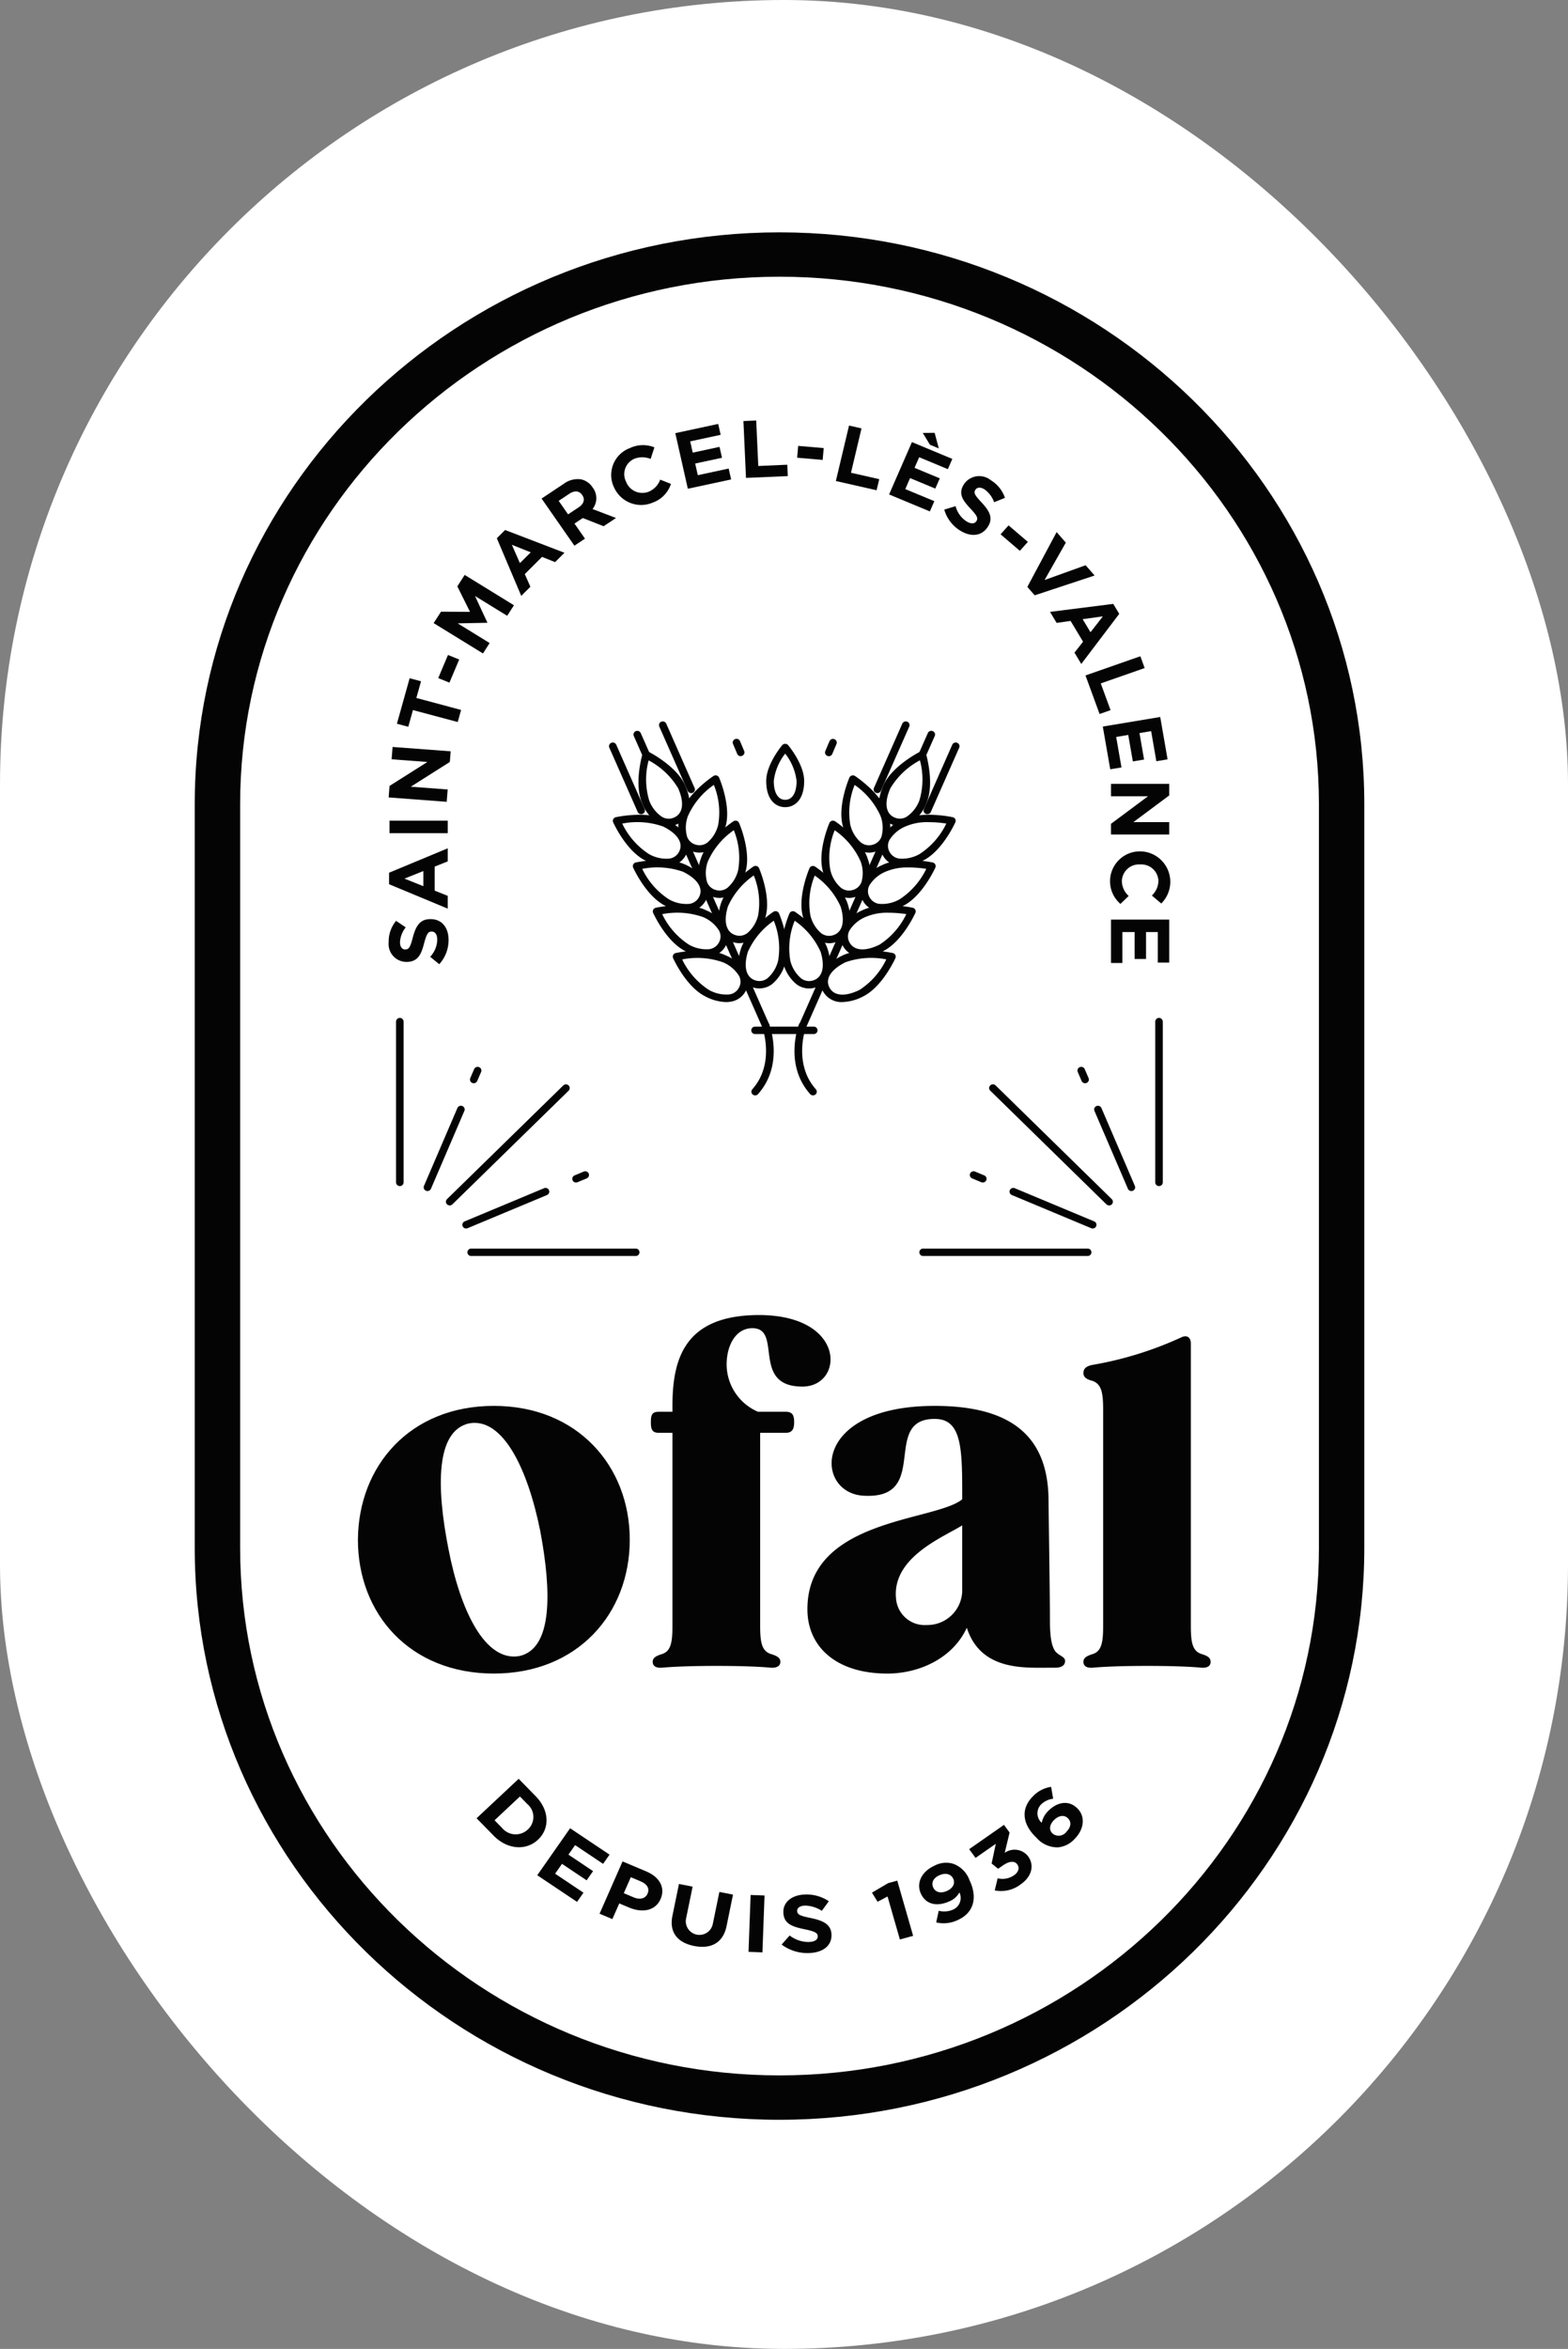
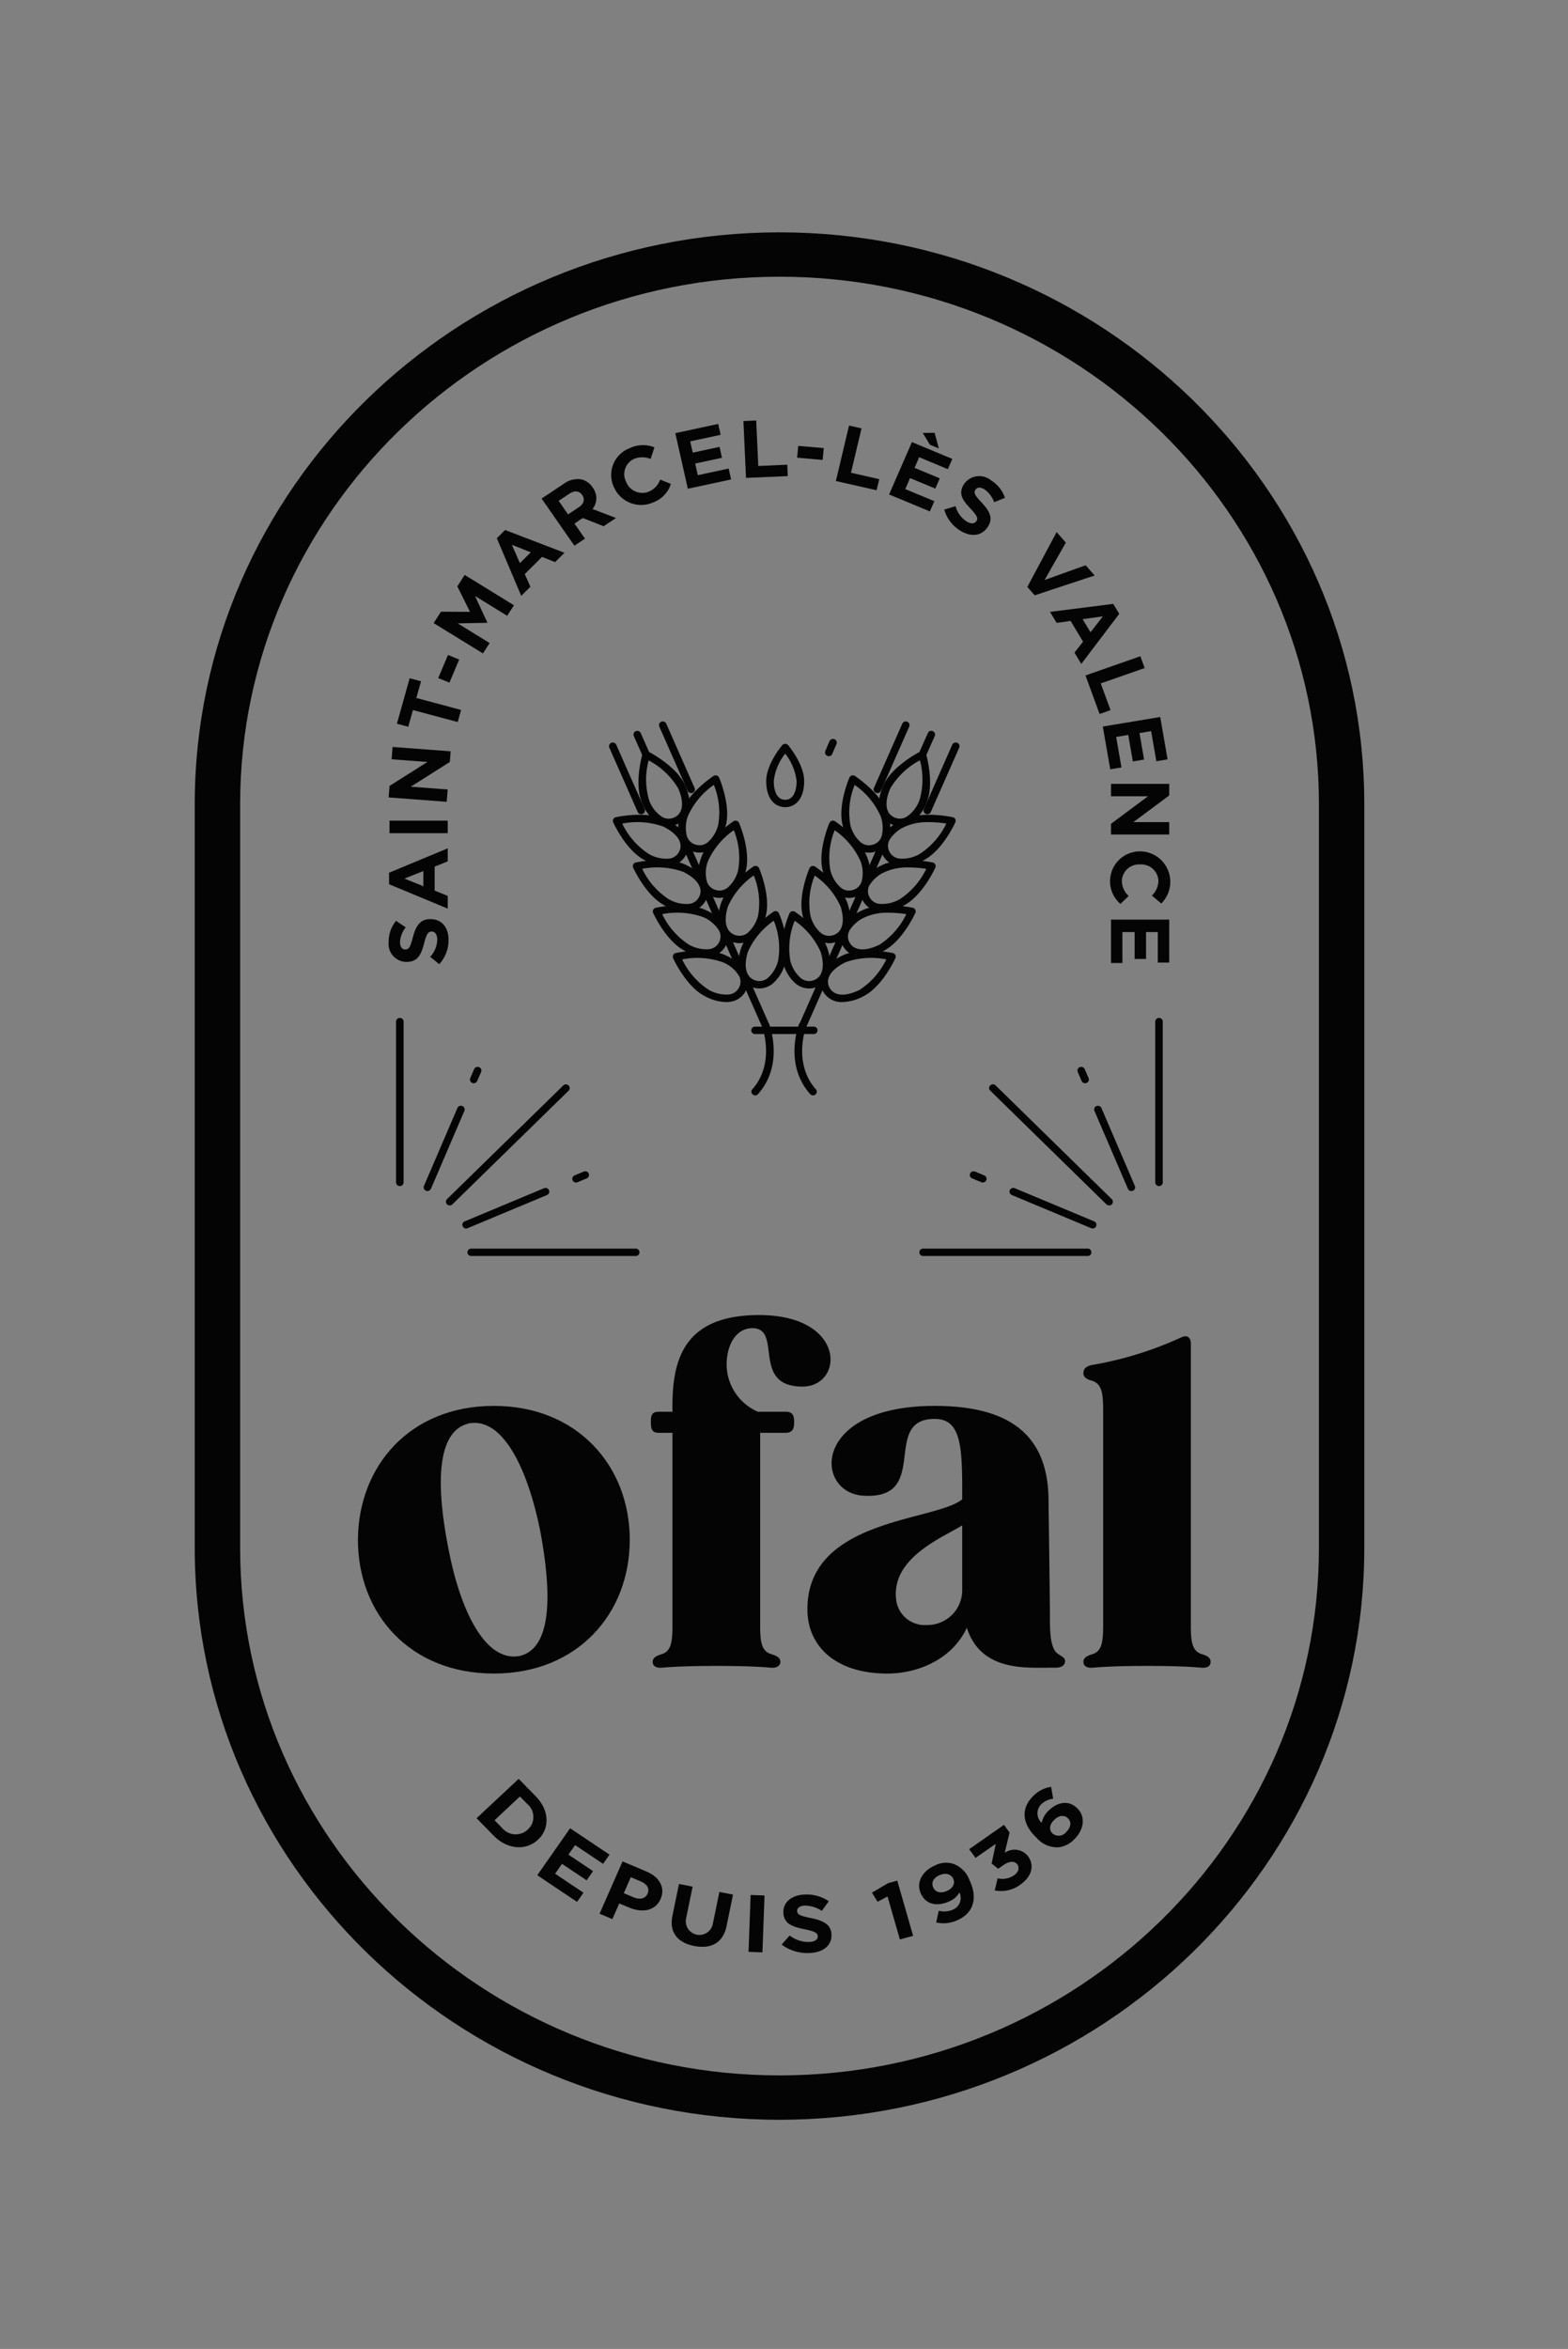
<svg xmlns="http://www.w3.org/2000/svg" width="175" height="262" viewBox="0 0 175 262">
  <rect x="0" y="0" width="175" height="262" fill="#808080" stroke="none" />
  <defs>
    <clipPath id="clip-path">
      <rect id="Rectangle_6" data-name="Rectangle 6" width="130.532" height="210.526" fill="none" />
    </clipPath>
  </defs>
  <g id="Groupe_500" data-name="Groupe 500" transform="translate(-239 184.33)">
-     <rect id="Rectangle_209" data-name="Rectangle 209" width="175" height="262" rx="87.5" transform="translate(239 -184.33)" fill="#fff" />
    <g id="Groupe_37" data-name="Groupe 37" transform="translate(260.734 -158.413)">
      <g id="Groupe_1" data-name="Groupe 1" clip-path="url(#clip-path)">
        <path id="Tracé_1" data-name="Tracé 1" d="M36.034,38.1c-1.025,0-2.119-.768-2.119-2.921,0-1.853,1.719-3.915,1.792-4a.441.441,0,0,1,.651,0c.073.086,1.792,2.149,1.792,4,0,2.153-1.095,2.921-2.116,2.921m0-5.971a6.065,6.065,0,0,0-1.275,3.05c0,1.313.476,2.1,1.275,2.1s1.271-.783,1.271-2.1a6.1,6.1,0,0,0-1.271-3.05" transform="translate(29.866 26.015)" fill="#040405" />
        <path id="Tracé_2" data-name="Tracé 2" d="M43.4,33.247a.445.445,0,0,1-.167-.033.41.41,0,0,1-.22-.542l.961-2.176a.425.425,0,0,1,.553-.215.408.408,0,0,1,.22.542L43.783,33a.422.422,0,0,1-.387.248" transform="translate(37.844 25.354)" fill="#040405" />
        <path id="Tracé_3" data-name="Tracé 3" d="M42.935,39.84a2.319,2.319,0,0,1-.914-.189c-1.157-.487-2-1.888-.914-4.355.95-2.153,4.019-3.713,4.151-3.779a.423.423,0,0,1,.359-.011.415.415,0,0,1,.239.261c.039.14.985,3.4.036,5.548a4.553,4.553,0,0,1-1.753,2.193,2.407,2.407,0,0,1-1.2.333m2.238-7.331a8.424,8.424,0,0,0-3.291,3.112c-.717,1.623-.538,2.846.474,3.27a1.44,1.44,0,0,0,1.352-.1,3.808,3.808,0,0,0,1.409-1.809,8.135,8.135,0,0,0,.056-4.478" transform="translate(35.756 26.38)" fill="#040405" />
        <path id="Tracé_4" data-name="Tracé 4" d="M41.46,41.568a2.355,2.355,0,0,1-1.418-.485A4.5,4.5,0,0,1,38.568,38.7c-.683-2.246.649-5.369.705-5.5a.419.419,0,0,1,.269-.235.432.432,0,0,1,.355.053c.122.081,2.983,1.987,3.665,4.233a4.434,4.434,0,0,1,.094,2.781,2.266,2.266,0,0,1-1.531,1.438,2.392,2.392,0,0,1-.666.1m-1.6-7.551a8.107,8.107,0,0,0-.485,4.45,3.766,3.766,0,0,0,1.179,1.96,1.445,1.445,0,0,0,1.33.254,1.414,1.414,0,0,0,.976-.923,3.715,3.715,0,0,0-.109-2.27,8.344,8.344,0,0,0-2.891-3.471" transform="translate(33.793 27.619)" fill="#040405" />
        <path id="Tracé_5" data-name="Tracé 5" d="M40.276,44.316a2.355,2.355,0,0,1-1.418-.485,4.5,4.5,0,0,1-1.474-2.381c-.685-2.246.649-5.369.705-5.5a.419.419,0,0,1,.269-.235.432.432,0,0,1,.355.053c.122.081,2.983,1.987,3.665,4.233a4.434,4.434,0,0,1,.094,2.781,2.266,2.266,0,0,1-1.531,1.437,2.392,2.392,0,0,1-.666.1m-1.6-7.551a8.107,8.107,0,0,0-.485,4.45,3.774,3.774,0,0,0,1.179,1.96,1.445,1.445,0,0,0,1.33.254,1.414,1.414,0,0,0,.976-.923,3.715,3.715,0,0,0-.109-2.27,8.333,8.333,0,0,0-2.891-3.471" transform="translate(32.749 29.922)" fill="#040405" />
        <path id="Tracé_6" data-name="Tracé 6" d="M39.089,47.063a2.359,2.359,0,0,1-1.418-.485A4.5,4.5,0,0,1,36.2,44.2c-.683-2.246.649-5.369.705-5.5a.419.419,0,0,1,.269-.235.432.432,0,0,1,.355.053c.122.081,2.983,1.987,3.665,4.233.782,2.575-.228,3.868-1.435,4.219a2.4,2.4,0,0,1-.668.1m-1.6-7.551a8.107,8.107,0,0,0-.485,4.45,3.774,3.774,0,0,0,1.179,1.96,1.457,1.457,0,0,0,1.331.254c1.057-.307,1.382-1.5.867-3.193a8.336,8.336,0,0,0-2.892-3.471" transform="translate(31.705 32.224)" fill="#040405" />
        <path id="Tracé_7" data-name="Tracé 7" d="M37.9,49.811a2.363,2.363,0,0,1-1.418-.485,4.5,4.5,0,0,1-1.474-2.381c-.683-2.246.649-5.369.705-5.5a.424.424,0,0,1,.269-.235.432.432,0,0,1,.355.053c.124.081,2.985,1.987,3.665,4.233.784,2.575-.228,3.868-1.435,4.217a2.342,2.342,0,0,1-.668.1m-1.6-7.553a8.1,8.1,0,0,0-.487,4.452A3.787,3.787,0,0,0,37,48.669a1.45,1.45,0,0,0,1.331.252c1.057-.307,1.38-1.5.865-3.191a8.35,8.35,0,0,0-2.891-3.472" transform="translate(30.66 34.528)" fill="#040405" />
        <path id="Tracé_8" data-name="Tracé 8" d="M43.151,41.081a3.277,3.277,0,0,1-.491-.037,2.29,2.29,0,0,1-1.719-1.217,2.186,2.186,0,0,1,.021-2.074A4.6,4.6,0,0,1,43.1,35.911c2.142-1.057,5.521-.329,5.664-.3a.416.416,0,0,1,.284.215.408.408,0,0,1,.009.353c-.058.131-1.471,3.221-3.611,4.276a5.253,5.253,0,0,1-2.292.623m2.928-4.914a6.058,6.058,0,0,0-2.6.482,3.851,3.851,0,0,0-1.764,1.482,1.363,1.363,0,0,0-.017,1.325,1.418,1.418,0,0,0,1.1.772,3.921,3.921,0,0,0,2.266-.506,8.351,8.351,0,0,0,2.981-3.4,13.256,13.256,0,0,0-1.965-.156" transform="translate(35.833 29.624)" fill="#040405" />
        <path id="Tracé_9" data-name="Tracé 9" d="M41.965,43.829a3.049,3.049,0,0,1-.491-.039,2.279,2.279,0,0,1-1.719-1.215,2.189,2.189,0,0,1,.021-2.075,4.585,4.585,0,0,1,2.135-1.84c2.14-1.057,5.522-.329,5.664-.3a.418.418,0,0,1,.284.217.414.414,0,0,1,.011.353c-.06.131-1.473,3.221-3.613,4.276a5.279,5.279,0,0,1-2.292.623m2.928-4.914a6.085,6.085,0,0,0-2.6.48,3.872,3.872,0,0,0-1.764,1.482A1.363,1.363,0,0,0,40.51,42.2a1.423,1.423,0,0,0,1.1.774,3.939,3.939,0,0,0,2.266-.507,8.359,8.359,0,0,0,2.981-3.4,13.258,13.258,0,0,0-1.965-.156m-2.793.112h0Z" transform="translate(34.788 31.927)" fill="#040405" />
        <path id="Tracé_10" data-name="Tracé 10" d="M40.777,46.576a2.356,2.356,0,0,1-2.206-1.256,2.186,2.186,0,0,1,.021-2.074,4.585,4.585,0,0,1,2.134-1.84c2.142-1.057,5.522-.329,5.664-.3a.418.418,0,0,1,.284.217.414.414,0,0,1,.011.353c-.06.131-1.473,3.221-3.613,4.276a5.253,5.253,0,0,1-2.3.623m2.932-4.914a6.085,6.085,0,0,0-2.6.48,3.872,3.872,0,0,0-1.764,1.482,1.368,1.368,0,0,0-.019,1.325c.5.963,1.758,1.063,3.37.268a8.374,8.374,0,0,0,2.981-3.4,13.259,13.259,0,0,0-1.965-.156m-2.793.112h0Z" transform="translate(33.745 34.23)" fill="#040405" />
        <path id="Tracé_11" data-name="Tracé 11" d="M39.591,49.323a2.358,2.358,0,0,1-2.206-1.254c-.568-1.1-.3-2.706,2.155-3.917,2.142-1.055,5.521-.327,5.663-.3a.431.431,0,0,1,.286.217.408.408,0,0,1,.009.353c-.06.131-1.471,3.221-3.611,4.276a5.253,5.253,0,0,1-2.3.623m.329-4.434h0c-1.614.8-2.279,1.846-1.783,2.807s1.757,1.062,3.37.268a8.354,8.354,0,0,0,2.979-3.4,8.664,8.664,0,0,0-4.566.324" transform="translate(32.702 36.532)" fill="#040405" />
        <path id="Tracé_12" data-name="Tracé 12" d="M40.711,37.671a.445.445,0,0,1-.167-.033.41.41,0,0,1-.22-.542l3.165-7.171a.427.427,0,0,1,.555-.215.409.409,0,0,1,.22.542L41.1,37.423a.422.422,0,0,1-.387.248" transform="translate(35.479 24.875)" fill="#040405" />
        <path id="Tracé_13" data-name="Tracé 13" d="M43.677,38.951a.447.447,0,0,1-.169-.033.41.41,0,0,1-.22-.542l3.165-7.169a.423.423,0,0,1,.555-.215.408.408,0,0,1,.222.54L44.063,38.7a.422.422,0,0,1-.386.248" transform="translate(38.09 25.948)" fill="#040405" />
        <path id="Tracé_14" data-name="Tracé 14" d="M36.282,57.637a.445.445,0,0,1-.167-.033.41.41,0,0,1-.22-.542l8.613-19.511a.424.424,0,0,1,.555-.215.409.409,0,0,1,.22.542L36.669,57.389a.422.422,0,0,1-.387.248" transform="translate(31.579 31.267)" fill="#040405" />
        <path id="Tracé_15" data-name="Tracé 15" d="M27.42,33.247A.422.422,0,0,1,27.033,33l-.959-2.176a.408.408,0,0,1,.22-.542.425.425,0,0,1,.553.215l.961,2.176a.41.41,0,0,1-.22.542.445.445,0,0,1-.167.033" transform="translate(22.93 25.354)" fill="#040405" />
        <path id="Tracé_16" data-name="Tracé 16" d="M29.711,39.84a2.4,2.4,0,0,1-1.2-.333,4.531,4.531,0,0,1-1.753-2.193c-.952-2.153-.006-5.408.034-5.548a.415.415,0,0,1,.239-.261.423.423,0,0,1,.359.011c.132.066,3.2,1.627,4.152,3.779,1.089,2.467.241,3.868-.916,4.355a2.317,2.317,0,0,1-.912.189m-2.24-7.331a8.119,8.119,0,0,0,.058,4.478A3.794,3.794,0,0,0,28.937,38.8a1.44,1.44,0,0,0,1.352.1c1.014-.425,1.19-1.647.476-3.27a8.44,8.44,0,0,0-3.293-3.112" transform="translate(23.189 26.38)" fill="#040405" />
        <path id="Tracé_17" data-name="Tracé 17" d="M31.071,41.568a2.4,2.4,0,0,1-.668-.1,2.26,2.26,0,0,1-1.529-1.437,4.42,4.42,0,0,1,.094-2.781c.683-2.246,3.541-4.153,3.663-4.232a.433.433,0,0,1,.355-.055.424.424,0,0,1,.269.235c.058.132,1.39,3.256.707,5.5a4.5,4.5,0,0,1-1.476,2.381,2.337,2.337,0,0,1-1.416.485m1.6-7.551a8.358,8.358,0,0,0-2.891,3.471,3.7,3.7,0,0,0-.107,2.27,1.411,1.411,0,0,0,.974.923,1.447,1.447,0,0,0,1.331-.254,3.778,3.778,0,0,0,1.179-1.96,8.123,8.123,0,0,0-.487-4.45M29.373,37.37h0Z" transform="translate(25.267 27.619)" fill="#040405" />
        <path id="Tracé_18" data-name="Tracé 18" d="M32.256,44.316a2.4,2.4,0,0,1-.668-.1,2.26,2.26,0,0,1-1.529-1.437A4.42,4.42,0,0,1,30.153,40c.683-2.246,3.541-4.153,3.663-4.232a.424.424,0,0,1,.624.18c.058.132,1.39,3.256.707,5.5a4.506,4.506,0,0,1-1.476,2.381,2.349,2.349,0,0,1-1.416.485m1.6-7.551a8.358,8.358,0,0,0-2.891,3.471,3.7,3.7,0,0,0-.107,2.27,1.411,1.411,0,0,0,.974.923,1.448,1.448,0,0,0,1.331-.254,3.786,3.786,0,0,0,1.179-1.96,8.123,8.123,0,0,0-.487-4.45m-3.295,3.353h0Z" transform="translate(26.31 29.922)" fill="#040405" />
        <path id="Tracé_19" data-name="Tracé 19" d="M33.441,47.063a2.4,2.4,0,0,1-.668-.1c-1.207-.351-2.217-1.643-1.435-4.219.683-2.246,3.541-4.153,3.663-4.232a.424.424,0,0,1,.624.18c.058.132,1.39,3.256.707,5.5a4.506,4.506,0,0,1-1.476,2.381,2.349,2.349,0,0,1-1.416.485m1.6-7.551a8.358,8.358,0,0,0-2.891,3.471c-.515,1.693-.19,2.886.867,3.193a1.448,1.448,0,0,0,1.331-.254,3.786,3.786,0,0,0,1.179-1.96,8.123,8.123,0,0,0-.487-4.45m-3.295,3.353h0Z" transform="translate(27.354 32.224)" fill="#040405" />
        <path id="Tracé_20" data-name="Tracé 20" d="M34.627,49.81a2.4,2.4,0,0,1-.668-.1c-1.207-.351-2.217-1.643-1.435-4.219.683-2.246,3.541-4.153,3.663-4.232a.424.424,0,0,1,.624.18c.058.132,1.39,3.256.707,5.5a4.506,4.506,0,0,1-1.476,2.381,2.349,2.349,0,0,1-1.416.485m1.6-7.551a8.358,8.358,0,0,0-2.891,3.471c-.515,1.693-.19,2.886.867,3.193a1.448,1.448,0,0,0,1.331-.254,3.786,3.786,0,0,0,1.179-1.96,8.123,8.123,0,0,0-.487-4.45m-3.295,3.353h0Z" transform="translate(28.399 34.527)" fill="#040405" />
        <path id="Tracé_21" data-name="Tracé 21" d="M30.754,41.081a5.267,5.267,0,0,1-2.294-.623c-2.14-1.055-3.551-4.145-3.611-4.276a.408.408,0,0,1,.011-.353.424.424,0,0,1,.284-.217c.143-.031,3.522-.757,5.664.3,2.452,1.211,2.721,2.816,2.155,3.915a2.289,2.289,0,0,1-1.721,1.217,3.251,3.251,0,0,1-.489.037m-4.893-4.757a8.335,8.335,0,0,0,2.981,3.4,3.935,3.935,0,0,0,2.266.506,1.421,1.421,0,0,0,1.1-.772c.5-.963-.169-2.011-1.783-2.807a8.63,8.63,0,0,0-4.566-.325" transform="translate(21.852 29.623)" fill="#040405" />
        <path id="Tracé_22" data-name="Tracé 22" d="M31.939,43.828a5.267,5.267,0,0,1-2.294-.623c-2.14-1.055-3.551-4.145-3.611-4.276a.408.408,0,0,1,.011-.353.424.424,0,0,1,.284-.217c.143-.029,3.522-.757,5.664.3,2.454,1.21,2.721,2.816,2.155,3.915a2.289,2.289,0,0,1-1.721,1.217,3.252,3.252,0,0,1-.489.037M27.046,39.07a8.323,8.323,0,0,0,2.981,3.4,3.95,3.95,0,0,0,2.266.506,1.421,1.421,0,0,0,1.1-.772c.5-.963-.169-2.013-1.783-2.807a8.647,8.647,0,0,0-4.566-.325" transform="translate(22.896 31.926)" fill="#040405" />
        <path id="Tracé_23" data-name="Tracé 23" d="M33.125,46.576a5.26,5.26,0,0,1-2.294-.623c-2.138-1.055-3.551-4.145-3.611-4.276a.408.408,0,0,1,.011-.353.424.424,0,0,1,.284-.217c.143-.029,3.522-.757,5.664.3a4.605,4.605,0,0,1,2.135,1.84,2.2,2.2,0,0,1,.021,2.075,2.294,2.294,0,0,1-1.721,1.217,3.271,3.271,0,0,1-.489.037m-4.893-4.757a8.337,8.337,0,0,0,2.981,3.4,3.95,3.95,0,0,0,2.266.506,1.419,1.419,0,0,0,1.1-.774,1.363,1.363,0,0,0-.019-1.325,3.853,3.853,0,0,0-1.762-1.48,8.655,8.655,0,0,0-4.568-.325" transform="translate(23.94 34.23)" fill="#040405" />
        <path id="Tracé_24" data-name="Tracé 24" d="M34.31,49.322a5.253,5.253,0,0,1-2.292-.623c-2.14-1.055-3.552-4.145-3.613-4.276a.408.408,0,0,1,.011-.353.424.424,0,0,1,.284-.217c.143-.029,3.524-.756,5.664.3a4.6,4.6,0,0,1,2.135,1.84,2.2,2.2,0,0,1,.021,2.075A2.294,2.294,0,0,1,34.8,49.285a3.276,3.276,0,0,1-.491.037m-4.893-4.757a8.349,8.349,0,0,0,2.981,3.4,3.968,3.968,0,0,0,2.266.506,1.419,1.419,0,0,0,1.1-.774,1.363,1.363,0,0,0-.017-1.325,3.861,3.861,0,0,0-1.764-1.482,8.635,8.635,0,0,0-4.568-.324" transform="translate(24.984 36.533)" fill="#040405" />
        <path id="Tracé_25" data-name="Tracé 25" d="M31.139,37.671a.422.422,0,0,1-.387-.248l-3.165-7.171a.409.409,0,0,1,.22-.542.428.428,0,0,1,.555.215L31.526,37.1a.41.41,0,0,1-.22.542.445.445,0,0,1-.167.033" transform="translate(24.262 24.875)" fill="#040405" />
        <path id="Tracé_26" data-name="Tracé 26" d="M28.173,38.951a.422.422,0,0,1-.387-.248L24.62,31.532a.407.407,0,0,1,.22-.54.423.423,0,0,1,.555.215l3.165,7.169a.409.409,0,0,1-.22.542.445.445,0,0,1-.167.033" transform="translate(21.651 25.948)" fill="#040405" />
        <path id="Tracé_27" data-name="Tracé 27" d="M38.117,57.637a.422.422,0,0,1-.387-.248L29.116,37.878a.41.41,0,0,1,.22-.542.424.424,0,0,1,.555.215L38.5,57.062a.41.41,0,0,1-.22.542.445.445,0,0,1-.167.033" transform="translate(25.61 31.267)" fill="#040405" />
        <path id="Tracé_28" data-name="Tracé 28" d="M39.984,49.02H33.456a.413.413,0,1,1,0-.825h6.528a.413.413,0,1,1,0,.825" transform="translate(29.091 40.399)" fill="#040405" />
        <path id="Tracé_29" data-name="Tracé 29" d="M33.457,56.1a.42.42,0,0,1-.276-.1.405.405,0,0,1-.041-.583c2.586-2.9,1.117-6.9,1.1-6.945a.409.409,0,0,1,.248-.529.422.422,0,0,1,.542.243c.07.182,1.662,4.5-1.256,7.774a.422.422,0,0,1-.318.142" transform="translate(29.091 40.164)" fill="#040405" />
        <path id="Tracé_30" data-name="Tracé 30" d="M37.662,56.1a.422.422,0,0,1-.318-.142c-2.919-3.272-1.326-7.592-1.256-7.774a.422.422,0,0,1,.542-.243.409.409,0,0,1,.248.529c-.015.04-1.484,4.048,1.1,6.945a.405.405,0,0,1-.041.583.42.42,0,0,1-.276.1" transform="translate(31.343 40.164)" fill="#040405" />
-         <path id="Tracé_31" data-name="Tracé 31" d="M32.817,32.665a.419.419,0,0,1-.389-.256L31.959,31.3a.408.408,0,0,1,.228-.537.424.424,0,0,1,.553.224l.465,1.1a.415.415,0,0,1-.387.57" transform="translate(28.116 25.762)" fill="#040405" />
        <path id="Tracé_32" data-name="Tracé 32" d="M37.827,32.665a.412.412,0,0,1-.16-.031.407.407,0,0,1-.229-.539l.466-1.1a.422.422,0,0,1,.551-.224.407.407,0,0,1,.229.537l-.468,1.107a.419.419,0,0,1-.389.256" transform="translate(32.939 25.762)" fill="#040405" />
        <path id="Tracé_33" data-name="Tracé 33" d="M61.768,62.489H43.43a.413.413,0,1,1,0-.825H61.768a.413.413,0,1,1,0,.825" transform="translate(37.875 51.689)" fill="#040405" />
        <path id="Tracé_34" data-name="Tracé 34" d="M57.423,66.42A.416.416,0,0,1,57,66.008V48.084a.421.421,0,0,1,.843,0V66.008a.416.416,0,0,1-.421.412" transform="translate(50.197 39.959)" fill="#040405" />
        <path id="Tracé_35" data-name="Tracé 35" d="M60.533,65.2a.428.428,0,0,1-.3-.121L47.269,52.4a.4.4,0,0,1,0-.583.427.427,0,0,1,.6,0L60.832,64.5a.407.407,0,0,1,0,.583.428.428,0,0,1-.3.121" transform="translate(41.517 43.337)" fill="#040405" />
        <path id="Tracé_36" data-name="Tracé 36" d="M57.531,62.508a.422.422,0,0,1-.389-.254L53.41,53.57a.41.41,0,0,1,.226-.54.427.427,0,0,1,.553.221l3.731,8.686a.408.408,0,0,1-.226.539.426.426,0,0,1-.164.033" transform="translate(47.005 44.424)" fill="#040405" />
        <path id="Tracé_37" data-name="Tracé 37" d="M53.238,52.463a.422.422,0,0,1-.389-.254l-.431-1a.408.408,0,0,1,.226-.539.426.426,0,0,1,.553.221l.431,1a.408.408,0,0,1-.226.539.434.434,0,0,1-.164.033" transform="translate(46.132 42.445)" fill="#040405" />
        <path id="Tracé_38" data-name="Tracé 38" d="M57.636,62.51a.436.436,0,0,1-.165-.033l-8.86-3.7a.412.412,0,0,1-.224-.542.427.427,0,0,1,.555-.217l8.86,3.7a.41.41,0,0,1,.222.542.421.421,0,0,1-.387.25" transform="translate(42.582 48.601)" fill="#040405" />
        <path id="Tracé_39" data-name="Tracé 39" d="M47.444,58.226a.436.436,0,0,1-.165-.033l-1.025-.428a.41.41,0,0,1-.222-.542.425.425,0,0,1,.553-.217l1.025.428a.41.41,0,0,1,.222.542.421.421,0,0,1-.387.25" transform="translate(40.507 47.756)" fill="#040405" />
        <path id="Tracé_40" data-name="Tracé 40" d="M34.948,62.489H16.61a.413.413,0,1,1,0-.825H34.948a.413.413,0,1,1,0,.825" transform="translate(14.256 51.689)" fill="#040405" />
        <path id="Tracé_41" data-name="Tracé 41" d="M12.368,66.42a.416.416,0,0,1-.421-.412V48.084a.421.421,0,0,1,.843,0V66.008a.416.416,0,0,1-.421.412" transform="translate(10.521 39.959)" fill="#040405" />
        <path id="Tracé_42" data-name="Tracé 42" d="M15.329,65.2a.428.428,0,0,1-.3-.121.407.407,0,0,1,0-.583L28,51.821a.429.429,0,0,1,.6,0,.407.407,0,0,1,0,.583L15.629,65.079a.428.428,0,0,1-.3.121" transform="translate(13.128 43.337)" fill="#040405" />
        <path id="Tracé_43" data-name="Tracé 43" d="M14.009,62.508a.434.434,0,0,1-.164-.033.408.408,0,0,1-.226-.539l3.731-8.686a.425.425,0,0,1,.553-.221.41.41,0,0,1,.226.54L14.4,62.254a.422.422,0,0,1-.389.254" transform="translate(11.965 44.424)" fill="#040405" />
        <path id="Tracé_44" data-name="Tracé 44" d="M16.756,52.464a.426.426,0,0,1-.164-.033.408.408,0,0,1-.226-.539l.433-1a.424.424,0,0,1,.551-.221.405.405,0,0,1,.226.539l-.431,1a.422.422,0,0,1-.389.254" transform="translate(14.384 42.444)" fill="#040405" />
        <path id="Tracé_45" data-name="Tracé 45" d="M16.3,62.51a.421.421,0,0,1-.387-.25.41.41,0,0,1,.222-.542l8.86-3.7a.427.427,0,0,1,.555.217.412.412,0,0,1-.224.542l-8.86,3.7a.436.436,0,0,1-.165.033" transform="translate(13.987 48.601)" fill="#040405" />
        <path id="Tracé_46" data-name="Tracé 46" d="M22.826,58.226a.421.421,0,0,1-.387-.25.41.41,0,0,1,.222-.542l1.025-.428a.427.427,0,0,1,.555.217.412.412,0,0,1-.224.542l-1.025.428a.436.436,0,0,1-.165.033" transform="translate(19.73 47.756)" fill="#040405" />
        <path id="Tracé_47" data-name="Tracé 47" d="M65.267,210.526h0C29.278,210.526,0,181.908,0,146.732V63.792C0,28.618,29.278,0,65.265,0s65.267,28.618,65.267,63.792v82.939c0,35.177-29.277,63.794-65.265,63.794m0-205.577c-33.2,0-60.2,26.4-60.2,58.844v82.939c0,32.447,27.008,58.844,60.2,58.844h0c33.195,0,60.2-26.4,60.2-58.844V63.792c0-32.447-27.006-58.844-60.2-58.844" fill="#040405" />
        <path id="Tracé_48" data-name="Tracé 48" d="M17.153,46.7l-1.012-.825a2.878,2.878,0,0,0,.79-1.9c0-.572-.233-.915-.613-.915H16.3c-.363,0-.547.217-.827,1.278-.333,1.281-.7,2.107-1.986,2.107h-.019a2,2,0,0,1-1.958-2.224,3.619,3.619,0,0,1,.826-2.358l1.076.726a2.941,2.941,0,0,0-.639,1.651c0,.537.25.816.566.816h.019c.427,0,.566-.272.854-1.369.344-1.289.816-2.015,1.95-2.015h.019c1.29,0,2.014.961,2.014,2.333a3.994,3.994,0,0,1-1.04,2.695" transform="translate(10.135 34.931)" fill="#040405" />
        <path id="Tracé_49" data-name="Tracé 49" d="M11.533,41.384V40.1l6.546-2.722v1.46l-1.457.581V42.1l1.457.581v1.425Zm3.825-1.471-2.108.844,2.108.844Z" transform="translate(10.156 31.327)" fill="#040405" />
        <rect id="Rectangle_2" data-name="Rectangle 2" width="6.499" height="1.397" transform="translate(21.736 65.62)" fill="#040405" />
        <path id="Tracé_50" data-name="Tracé 50" d="M11.508,36.855l.1-1.285L15.831,32.9l-3.991-.3.107-1.375,6.483.485L18.336,32.9l-4.359,2.759,4.12.309-.109,1.375Z" transform="translate(10.134 26.175)" fill="#040405" />
        <path id="Tracé_51" data-name="Tracé 51" d="M13.789,30.605l-.521,1.864L12,32.129l1.42-5.074,1.271.34-.523,1.862,4.995,1.335-.376,1.347Z" transform="translate(10.565 22.679)" fill="#040405" />
        <path id="Tracé_165" data-name="Tracé 165" d="M0,0,2.8.023l.011,1.35L.011,1.35Z" transform="translate(27.174 49.719) rotate(-67.554)" fill="#040405" />
        <path id="Tracé_52" data-name="Tracé 52" d="M14.178,26.161,15,24.888l3.237.017-1.416-2.842.82-1.276,5.5,3.384-.756,1.175-3.59-2.208,1.375,2.956-.019.031-3.289.066,3.566,2.195-.747,1.16Z" transform="translate(12.486 17.424)" fill="#040405" />
        <path id="Tracé_53" data-name="Tracé 53" d="M17.928,18.982l.923-.921L25.477,20.6l-1.046,1.044-1.457-.583-1.926,1.917.626,1.414-1.021,1.017Zm3.786,1.568-2.11-.84.9,2.046Z" transform="translate(15.788 15.139)" fill="#040405" />
        <path id="Tracé_54" data-name="Tracé 54" d="M20.584,17.146l2.456-1.634A2.635,2.635,0,0,1,24.975,15a2.042,2.042,0,0,1,1.3.9l.009.013a1.938,1.938,0,0,1-.015,2.4l2.62,1-1.382.919-2.323-.914-.929.619,1.172,1.68-1.181.787Zm4.156.967c.575-.384.7-.9.387-1.346l-.009-.015c-.346-.5-.876-.515-1.452-.132l-1.174.781,1.049,1.509Z" transform="translate(18.127 12.547)" fill="#040405" />
        <path id="Tracé_55" data-name="Tracé 55" d="M25.012,17.583,25,17.566a3.2,3.2,0,0,1,1.788-4.322,3.423,3.423,0,0,1,2.748-.086l-.423,1.292a2.449,2.449,0,0,0-1.815-.018,1.865,1.865,0,0,0-.933,2.542l.008.017A1.941,1.941,0,0,0,28.912,18.1a2.321,2.321,0,0,0,1.269-1.34l1.2.474a3.27,3.27,0,0,1-1.99,2.068,3.306,3.306,0,0,1-4.376-1.717" transform="translate(21.767 10.823)" fill="#040405" />
        <path id="Tracé_56" data-name="Tracé 56" d="M28.52,12.654l4.786-1.029.275,1.213-3.4.732.284,1.257,2.99-.643.275,1.215-2.992.643.293,1.3,3.445-.741.273,1.215-4.831,1.039Z" transform="translate(25.115 9.744)" fill="#040405" />
        <path id="Tracé_57" data-name="Tracé 57" d="M32.562,11.478l1.427-.062.231,5.075,3.237-.142.056,1.27-4.664.2Z" transform="translate(28.675 9.569)" fill="#040405" />
        <path id="Tracé_166" data-name="Tracé 166" d="M0,0,1.325,0,1.331,2.86l-1.325,0Z" transform="translate(67.233 25.138) rotate(-84.98)" fill="#040405" />
        <path id="Tracé_58" data-name="Tracé 58" d="M39.518,11.723l1.392.316-1.175,4.949,3.156.715-.3,1.237-4.545-1.031Z" transform="translate(33.507 9.827)" fill="#040405" />
        <path id="Tracé_59" data-name="Tracé 59" d="M43.754,13.2l4.508,1.875-.5,1.143-3.2-1.331-.517,1.184,2.817,1.171-.5,1.143-2.817-1.171-.534,1.228,3.244,1.347-.5,1.143-4.551-1.892Zm2.009.294-.8-1.316,1.324-.013.465,1.741Z" transform="translate(36.291 10.196)" fill="#040405" />
        <path id="Tracé_60" data-name="Tracé 60" d="M44.483,18.517l1.26-.379a2.918,2.918,0,0,0,1.194,1.68c.491.313.914.309,1.121,0l.009-.015c.2-.3.113-.568-.645-1.375-.916-.971-1.426-1.717-.722-2.774l.009-.015a2.061,2.061,0,0,1,2.973-.393,3.689,3.689,0,0,1,1.572,1.963l-1.209.487a2.993,2.993,0,0,0-1.066-1.426c-.459-.29-.837-.239-1.008.018l-.011.017c-.231.349-.075.612.709,1.445.918.985,1.283,1.768.664,2.7l-.009.015c-.7,1.055-1.922,1.125-3.1.377a4.053,4.053,0,0,1-1.743-2.32" transform="translate(39.173 12.405)" fill="#040405" />
-         <path id="Tracé_167" data-name="Tracé 167" d="M0,0,1.339.015l.032,2.833L.032,2.833Z" transform="translate(89.937 33.682) rotate(-48.81)" fill="#040405" />
        <path id="Tracé_61" data-name="Tracé 61" d="M52.679,18.188l1.027,1.173-2.373,4.173,4.583-1.649,1,1.145-6.684,2.21-.822-.938Z" transform="translate(43.514 15.246)" fill="#040405" />
        <path id="Tracé_62" data-name="Tracé 62" d="M57.815,22.544l.668,1.112-4.237,5.588-.758-1.261.957-1.222-1.392-2.316-1.557.219-.739-1.228Zm-2.539,3.162,1.38-1.77L54.4,24.25Z" transform="translate(44.698 18.897)" fill="#040405" />
        <path id="Tracé_63" data-name="Tracé 63" d="M58.984,25.721l.481,1.316-4.9,1.713,1.093,2.982-1.224.43-1.574-4.3Z" transform="translate(46.554 21.561)" fill="#040405" />
        <path id="Tracé_64" data-name="Tracé 64" d="M60.3,29.407l.822,4.726-1.254.208-.583-3.357-1.3.217.513,2.952-1.254.21-.513-2.954-1.347.224.592,3.4-1.254.208-.831-4.768Z" transform="translate(47.455 24.65)" fill="#040405" />
        <path id="Tracé_65" data-name="Tracé 65" d="M60.876,33.465v1.289l-4,2.976h4v1.381h-6.5V37.921l4.132-3.075H54.377V33.465Z" transform="translate(47.885 28.052)" fill="#040405" />
        <path id="Tracé_66" data-name="Tracé 66" d="M57.66,37.56h.019a3.4,3.4,0,0,1,2.358,5.816l-1.049-.888a2.324,2.324,0,0,0,.733-1.625A1.907,1.907,0,0,0,57.7,39.021h-.019a1.913,1.913,0,0,0-2.042,1.842,2.273,2.273,0,0,0,.762,1.671l-.92.888A3.334,3.334,0,0,1,57.66,37.56" transform="translate(47.834 31.484)" fill="#040405" />
        <path id="Tracé_67" data-name="Tracé 67" d="M60.876,41.7v4.792H59.6v-3.4H58.287v3H57.013v-3H55.648v3.449H54.377V41.7Z" transform="translate(47.885 34.955)" fill="#040405" />
        <path id="Tracé_68" data-name="Tracé 68" d="M21.424,93.837l1.905,1.945c1.535,1.568,1.582,3.6.26,4.836l-.013.013c-1.322,1.237-3.408,1.116-4.944-.452l-1.905-1.945Zm.141,1.971-2.832,2.651.831.847a1.971,1.971,0,0,0,2.875.191l.013-.013a1.882,1.882,0,0,0-.056-2.829Z" transform="translate(14.729 78.658)" fill="#040405" />
        <path id="Tracé_69" data-name="Tracé 69" d="M23.995,96.837l4.4,2.943-.717,1.028-3.126-2.092-.743,1.064,2.748,1.84-.718,1.026-2.749-1.84-.769,1.1,3.165,2.118-.717,1.026-4.442-2.972Z" transform="translate(17.899 81.172)" fill="#040405" />
        <path id="Tracé_70" data-name="Tracé 70" d="M26.592,98.849l2.652,1.118c1.55.651,2.121,1.869,1.6,3.061l-.008.017c-.594,1.349-2.071,1.559-3.526.945l-1.085-.456-.771,1.75-1.427-.6Zm1.264,4.018c.715.3,1.3.094,1.521-.406l.006-.018c.254-.574-.055-1.07-.769-1.369l-1.1-.465-.784,1.783Z" transform="translate(21.155 82.859)" fill="#040405" />
        <path id="Tracé_71" data-name="Tracé 71" d="M28.386,103.776l.732-3.559,1.523.3-.724,3.524a1.522,1.522,0,1,0,2.977.634l.733-3.57,1.521.3-.72,3.515c-.387,1.886-1.755,2.579-3.615,2.213s-2.8-1.526-2.428-3.358" transform="translate(24.926 84.006)" fill="#040405" />
        <path id="Tracé_72" data-name="Tracé 72" d="M33.1,100.885l1.553.057-.235,6.344-1.552-.057Z" transform="translate(28.941 84.566)" fill="#040405" />
        <path id="Tracé_73" data-name="Tracé 73" d="M34.831,106.439l.893-1.011a3.444,3.444,0,0,0,2.131.724c.636-.013,1.014-.248,1-.621v-.018c-.009-.353-.256-.529-1.442-.776-1.431-.294-2.358-.627-2.39-1.89v-.018c-.028-1.151.984-1.937,2.428-1.971a4.4,4.4,0,0,1,2.644.75l-.782,1.07a3.568,3.568,0,0,0-1.852-.585c-.6.015-.9.267-.9.575v.017c.009.417.316.548,1.544.8,1.442.3,2.261.748,2.287,1.857l0,.017c.03,1.261-1.023,1.994-2.548,2.028a4.808,4.808,0,0,1-3.022-.949" transform="translate(30.673 84.542)" fill="#040405" />
        <path id="Tracé_74" data-name="Tracé 74" d="M41.929,101.783l-1.111.588-.628-1.017,1.805-1.059,1.021-.281,1.77,6.158-1.478.406Z" transform="translate(35.392 83.836)" fill="#040405" />
        <path id="Tracé_75" data-name="Tracé 75" d="M47.485,102.246a2.264,2.264,0,0,1-1.111.985c-1.39.632-2.614.351-3.171-.816l-.008-.017c-.553-1.158.038-2.467,1.482-3.125a2.734,2.734,0,0,1,2.144-.217,3.023,3.023,0,0,1,1.792,1.824l.009.017c.888,1.864.515,3.585-1.3,4.414a3.66,3.66,0,0,1-2.428.276l.282-1.3a2.456,2.456,0,0,0,1.634-.145,1.419,1.419,0,0,0,.677-1.9m-.694-1.526-.008-.017c-.243-.509-.839-.687-1.544-.368s-.916.858-.673,1.368l.008.017c.243.509.833.671,1.527.355s.925-.862.69-1.355" transform="translate(37.858 82.925)" fill="#040405" />
        <path id="Tracé_76" data-name="Tracé 76" d="M48.811,103.943l.327-1.353a2.273,2.273,0,0,0,1.841-.347c.476-.333.634-.811.354-1.195l-.009-.015c-.308-.421-.9-.366-1.606.127l-.527.366-.726-.586.466-2.2-2.261,1.575-.711-.976,3.885-2.71.626.857-.544,2.263a1.914,1.914,0,0,1,2.6.371l.009.015c.713.976.448,2.243-.833,3.136a3.624,3.624,0,0,1-2.9.669" transform="translate(40.473 81.001)" fill="#040405" />
        <path id="Tracé_77" data-name="Tracé 77" d="M52.926,101.073A3.082,3.082,0,0,1,50.575,100l-.013-.013c-1.444-1.358-1.867-3.1-.4-4.586a3.47,3.47,0,0,1,2.048-1.074l.228,1.325a2.309,2.309,0,0,0-1.377.664,1.419,1.419,0,0,0,.1,2.022,2.562,2.562,0,0,1,.715-1.314c.974-.987,2.238-1.265,3.214-.346l.013.013c.955.9.812,2.34-.252,3.421a2.849,2.849,0,0,1-1.918.965m1.145-3.254-.013-.013c-.395-.371-1-.314-1.536.226s-.559,1.118-.165,1.489l.013.013a1.078,1.078,0,0,0,1.55-.213c.532-.54.553-1.125.152-1.5" transform="translate(43.369 79.065)" fill="#040405" />
        <path id="Tracé_78" data-name="Tracé 78" d="M40.024,86.136c0,8.265-5.843,14.928-15.169,14.928-9.379,0-15.171-6.664-15.171-14.928.053-8.215,5.792-14.928,15.171-14.928,9.326,0,15.169,6.713,15.169,14.928m-20.241,1c1.33,6.914,4.1,12.675,7.944,11.972,3.69-.851,3.586-7.164,2.3-13.976-1.384-6.864-4.151-12.675-7.944-11.972-3.741.851-3.639,7.164-2.3,13.976" transform="translate(8.528 59.689)" fill="#040405" />
        <path id="Tracé_79" data-name="Tracé 79" d="M43.982,73.675c-5.79,0-2.151-6.513-5.585-6.513-1.845,0-2.872,1.9-2.872,4.057a5.775,5.775,0,0,0,3.487,5.261h3.075c.717,0,.974.3.974,1.153s-.258,1.2-.974,1.2H39.268v21.491c0,1.853.154,2.9,1.281,3.206.615.2.974.4.974.851s-.41.7-1.076.651c-1.025-.1-2.973-.2-6.048-.2s-5.023.1-6.1.2c-.666.051-1.025-.2-1.025-.651s.359-.651.974-.851c1.076-.3,1.23-1.353,1.23-3.206V78.835H27.993c-.769,0-.923-.351-.923-1.2s.154-1.153.923-1.153h1.486v-.3C29.428,70.97,30.555,66.01,38.4,65.71c10.558-.4,10.353,7.965,5.585,7.965" transform="translate(23.838 55.069)" fill="#040405" />
        <path id="Tracé_80" data-name="Tracé 80" d="M65.117,99.661c0,.5-.412.752-1.128.752h-.769c-2.766,0-7.534.3-9.07-4.458-1.589,3.456-5.382,5.11-8.867,5.11-5.585,0-8.764-2.857-8.918-6.864-.307-10.469,14.248-10.07,17.272-12.574v-.752c0-5.21-.154-8.215-3.075-8.215-6.048,0-.359,9.017-7.944,8.566-5.484-.3-5.894-10.018,7.944-10.018,8.455,0,12.709,3.305,12.709,10.619,0,.5.154,10.671.154,12.875,0,1.353,0,3.305.718,4.007.41.4.974.5.974.95M53.636,91.6V84.534c-2.05,1.3-7.893,3.555-7.38,8.215a3.208,3.208,0,0,0,3.434,2.9A3.889,3.889,0,0,0,53.636,91.6" transform="translate(32.019 59.69)" fill="#040405" />
        <path id="Tracé_81" data-name="Tracé 81" d="M66.937,103.3c0,.45-.361.7-1.027.651-1.023-.1-2.973-.2-6.046-.2s-5.023.1-6.1.2c-.666.051-1.025-.2-1.025-.651s.359-.651.972-.851c1.076-.3,1.23-1.353,1.23-3.206V75.2c0-1.855-.154-2.906-1.23-3.256-.613-.151-.972-.4-.972-.853,0-.5.307-.752.922-.9A39.838,39.838,0,0,0,63.6,67.133c.666-.351,1.128-.05,1.128.651V99.245c0,1.853.154,2.9,1.281,3.206.615.2.923.4.923.851" transform="translate(46.444 56.15)" fill="#040405" />
      </g>
    </g>
  </g>
</svg>